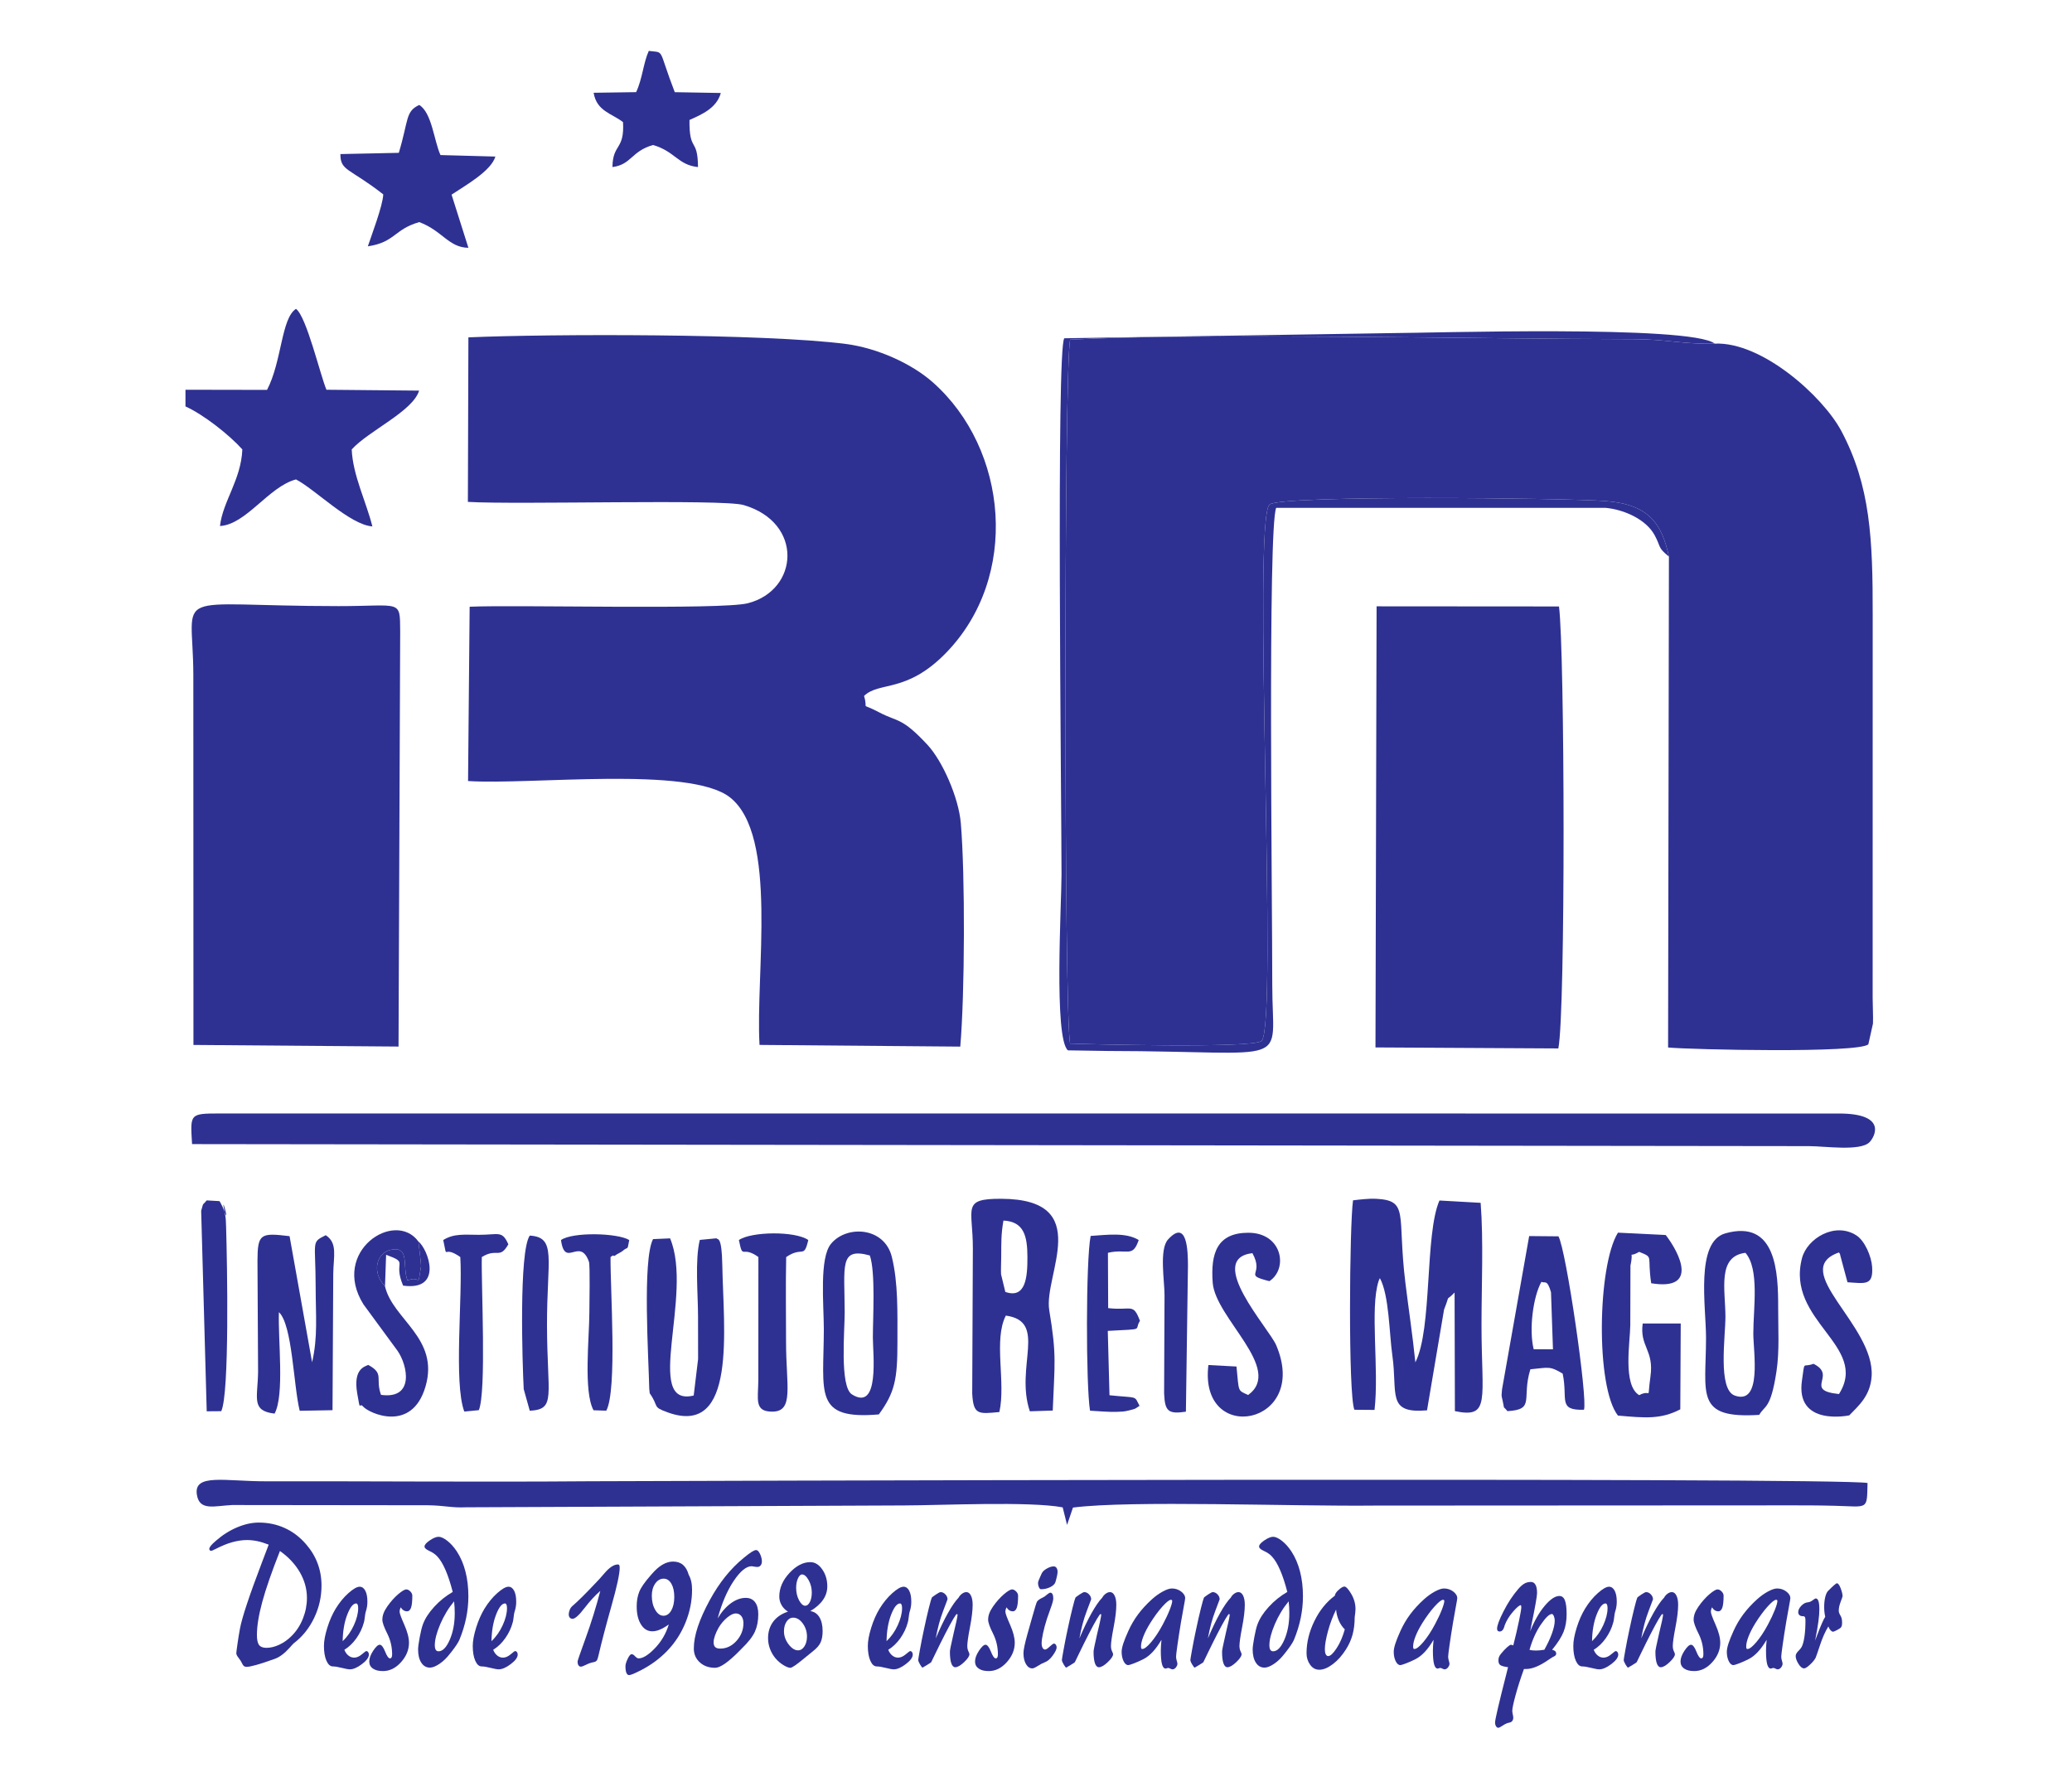
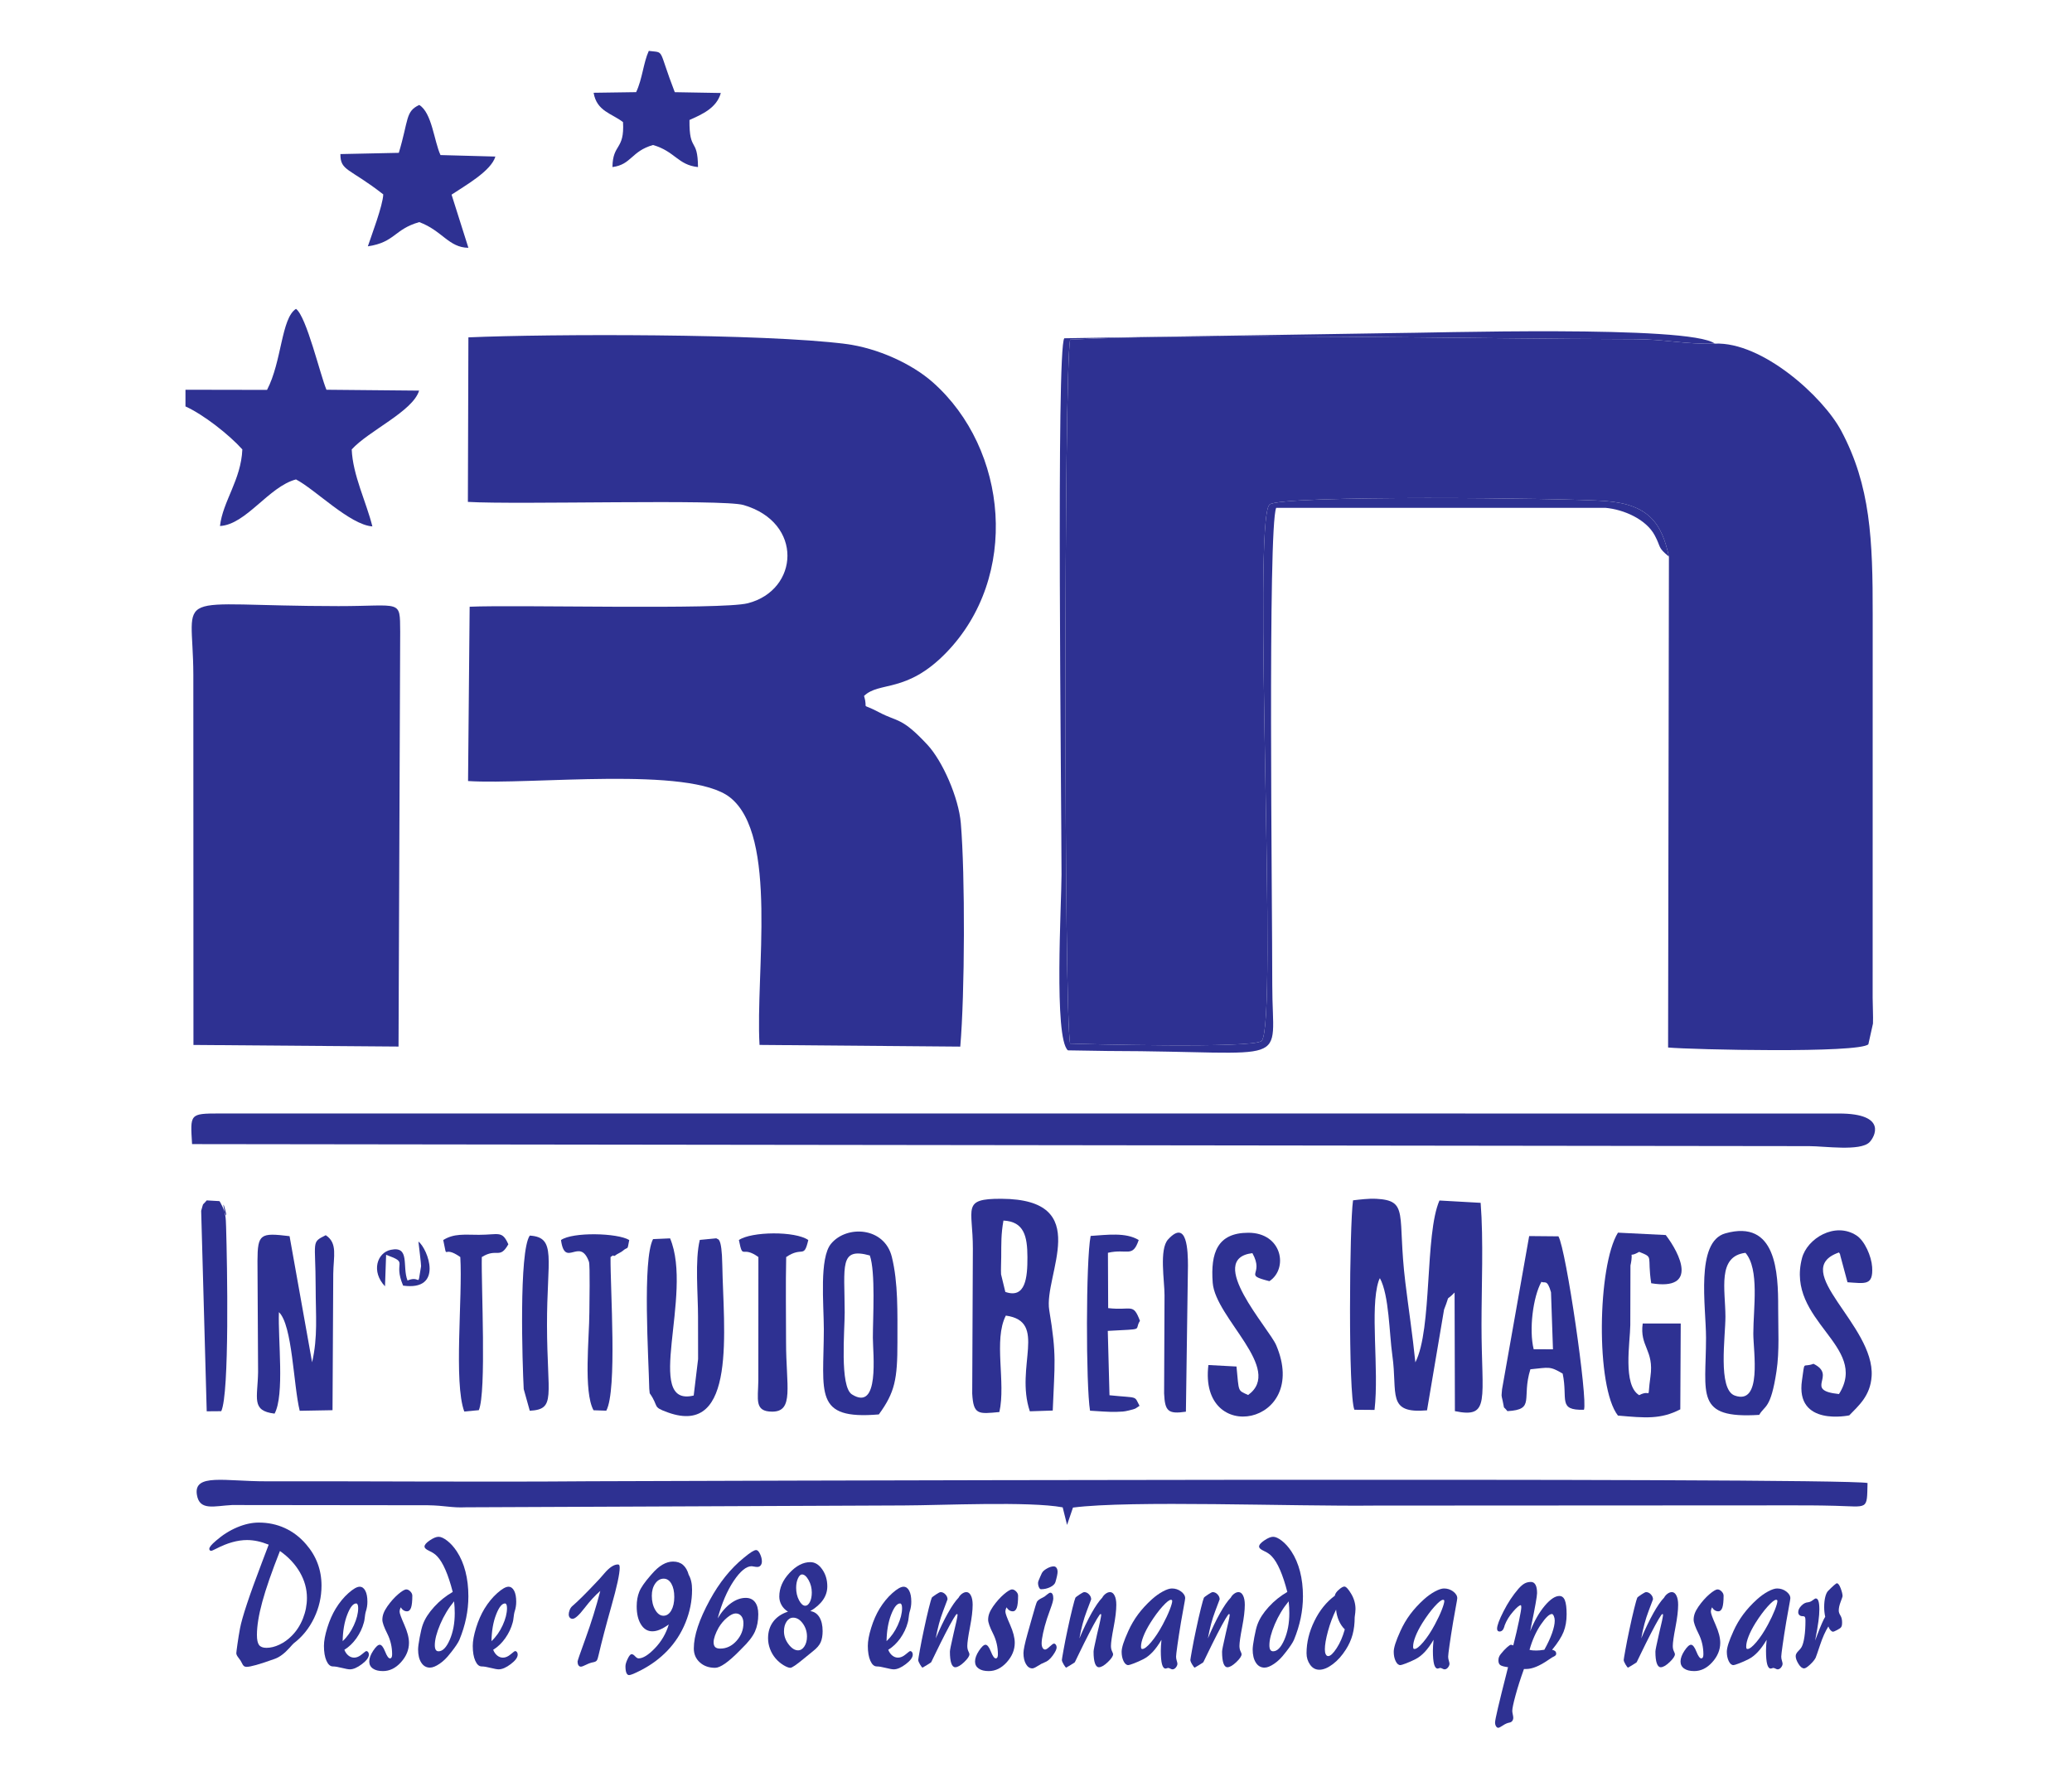
<svg xmlns="http://www.w3.org/2000/svg" version="1.1" id="Layer_1" x="0px" y="0px" width="595.275px" height="509.143px" viewBox="0 0 595.275 509.143" enable-background="new 0 0 595.275 509.143" xml:space="preserve">
  <path fill-rule="evenodd" clip-rule="evenodd" fill="#2E3192" d="M479.473,159.916l-0.239,141.023  c6.858,0.623,54.814,1.696,57.535-0.923l1.326-5.952c0.084-2.124-0.088-5.157-0.093-7.412l0.014-109.915  c0.032-21.833-0.632-37.196-9.04-52.968c-5.219-9.788-22.67-25.638-36.335-25.052c-8.604,0.245-14.199-1.261-22.915-1.274  c-45.606-0.057-124.346-1.852-162.276,0.133c-1.824,7.992-1.78,194.915-0.006,202.236c2.307,0.106,52.806,1.481,55.012-0.771  c4.802-4.896-2.772-149.322,2.275-154.086c2.952-2.783,85.285-1.884,96.53-1.013C473.788,144.908,477.439,150.465,479.473,159.916" />
  <path fill-rule="evenodd" clip-rule="evenodd" fill="#2E3192" d="M134.42,144.189c14.167,0.847,73.104-0.869,79.189,0.899  c17.295,5.026,15.939,24.458,1.247,28.218c-7.621,1.95-66.8,0.395-79.929,1.002l-0.458,50.077  c18.112,1.168,63.661-4.392,75.232,4.683c13.94,10.937,7.316,50.488,8.509,71.127l57.67,0.487  c1.312-15.155,1.422-49.29,0.158-64.189c-0.621-7.335-5.242-17.861-9.623-22.561c-7.417-7.953-8.43-6.434-13.801-9.266  c-5.862-3.09-3.02-0.234-4.381-4.727c4.394-4.259,12.168-0.687,23.535-12.353c21.29-21.842,17.886-58.578-3.779-77.754  c-6.068-5.372-15.925-9.848-25.008-11.019c-23.525-3.036-85.315-2.899-108.412-1.892L134.42,144.189z" />
  <path fill-rule="evenodd" clip-rule="evenodd" fill="#2E3192" d="M55.545,193.836l0.033,106.365l58.918,0.465l0.476-119.194  c-0.079-9.412,0.441-7.33-17.722-7.341C47.785,174.102,55.477,168.678,55.545,193.836" />
-   <path fill-rule="evenodd" clip-rule="evenodd" fill="#2E3192" d="M395.168,300.917l52.534,0.291  c2.099-10.374,1.854-114.372,0.188-126.978l-52.402-0.038L395.168,300.917z" />
  <path fill-rule="evenodd" clip-rule="evenodd" fill="#2E3192" d="M55.18,328.691l464.597,0.583c4.441,0,14.614,1.535,17.299-1.108  c1.427-1.404,5.407-8.258-8.748-8.263l-465.274-0.012C54.409,319.9,54.666,320.009,55.18,328.691" />
  <path fill-rule="evenodd" clip-rule="evenodd" fill="#2E3192" d="M527.173,432.598c9.696,0.251,9.162,1.348,9.361-6.546  c-8.694-1.707-361.844-0.544-367.237-0.5c-30.882,0.252-61.914-0.044-92.808,0.013c-11.806,0.027-20.928-2.37-19.92,3.872  c0.757,4.713,4.993,3.199,10.104,2.943l56.266,0.065c4.958,0.071,6.755,0.781,10.945,0.586l125.78-0.531  c10.815-0.03,36.052-1.238,45.642,0.547l1.258,5.046l1.698-4.982c16.646-2.139,62.793-0.297,86.905-0.572l117.283-0.062  C517.432,432.456,522.193,432.47,527.173,432.598" />
  <path fill-rule="evenodd" clip-rule="evenodd" fill="#2E3192" d="M53.285,111.969v4.792c5.16,2.333,12.538,8.108,16.339,12.353  c-0.357,8.748-5.628,14.917-6.423,22.005c7.537-0.415,13.987-11.311,21.834-13.385c5.486,2.832,15.498,13.058,21.95,13.5  c-1.715-6.905-5.646-14.741-5.936-22.12c4.871-5.367,17.581-10.951,19.356-16.892l-26.618-0.251  c-1.77-4.171-5.731-21.071-8.753-23.238c-4.251,2.714-4.038,15.119-8.313,23.28L53.285,111.969z" />
  <path fill-rule="evenodd" clip-rule="evenodd" fill="#2E3192" d="M389.11,405.011l5.788,0.047  c1.356-11.883-1.389-29.169,1.163-36.995c0.065-0.206,0.212-0.593,0.376-0.86c2.673,4.923,2.677,15.874,3.58,22.21  c1.565,10.973-1.767,16.78,9.96,15.765l4.894-28.949c2.02-5.143,0.076-1.851,3.024-4.896l0.09,34.074  c10.328,2.134,7.656-3.156,7.646-24.729c-0.005-11.091,0.599-24.287-0.248-35.116l-11.835-0.667  c-4.254,9.756-2.002,36.842-6.922,46.498c-0.814-8.022-1.991-15.694-2.88-22.986c-2.391-19.599,1.197-23.517-8.469-24.012  c-1.939-0.099-4.618,0.214-6.557,0.448C387.699,351.979,387.3,400.709,389.11,405.011" />
  <path fill-rule="evenodd" clip-rule="evenodd" fill="#2E3192" d="M479.473,159.916c-2.033-9.451-5.685-15.008-18.212-15.975  c-11.245-0.871-93.578-1.77-96.53,1.013c-5.048,4.765,2.526,149.191-2.275,154.086c-2.206,2.252-52.705,0.877-55.012,0.771  c-1.774-7.322-1.818-194.245,0.006-202.236c37.931-1.985,116.67-0.19,162.276-0.133c8.716,0.013,14.312,1.519,22.915,1.274  c-6.94-5.424-82.77-3.022-92.539-3.022l-94.332,1.486c-2.353,2.802-0.806,132.135-0.801,154.048c0,8.389-2.244,46.954,1.83,50.526  l11.468,0.18c53.963,0.09,47.235,5.141,47.249-18.953c0.013-23.479-1.312-131.226,1.123-137.086h94.608  c5.299,0.479,11.667,3.294,14.139,7.888C477.328,157.397,476.108,157.133,479.473,159.916" />
  <path fill-rule="evenodd" clip-rule="evenodd" fill="#2E3192" d="M279.497,358.696l-0.185,41.656  c0.335,6.161,1.756,5.895,7.803,5.312c1.914-8.51-1.75-20.713,1.857-27.705c12.089,1.664,2.57,14.604,6.894,27.495l6.581-0.216  c0.529-13.475,1.182-15.765-1.004-28.829c-1.688-10.082,13.112-31.889-13.759-32.011  C276.135,344.348,279.521,347.057,279.497,358.696 M287.601,366.105c-0.079-1.251,0.038-3.602,0.046-4.964  c0.033-4.026-0.07-6.459,0.638-10.485c5.957,0.292,6.866,4.547,6.891,10.478c0.027,5.96-0.555,12.042-6.35,10.024L287.601,366.105z" />
  <path fill-rule="evenodd" clip-rule="evenodd" fill="#2E3192" d="M78.882,406.119c2.908-5.331,0.953-21.265,1.247-29.15  c3.901,3.667,4.163,21.064,5.979,28.337l9.423-0.17l0.21-39.145c0.055-5.072,1.334-8.844-2.156-11.128  c-4.278,2.138-2.917,1.453-2.9,14.822c0.011,8.457,0.664,14.308-1.019,21.685l-6.475-36.232c-8.37-1.016-9.187-0.732-9.219,7.09  l0.174,31.911C74.041,401.67,72.067,405.315,78.882,406.119" />
  <path fill-rule="evenodd" clip-rule="evenodd" fill="#2E3192" d="M464.825,406.681c7.824,0.686,12.304,1.129,17.915-1.79  l0.126-24.659l-10.922-0.006c-0.936,6.598,3.298,7.615,2.229,15.195c-1.066,7.592,0.554,3.4-3.244,5.396  c-4.778-2.891-2.604-15.182-2.551-20.14l0.045-17.1c1.111-5.11-1.105-1.851,2.506-3.932c4.329,1.762,2.219,0.871,3.458,9.021  c13.586,2.22,8.277-8.503,4.177-13.854l-13.731-0.681C458.955,363.584,458.377,398.455,464.825,406.681" />
  <path fill-rule="evenodd" clip-rule="evenodd" fill="#2E3192" d="M114.577,43.907l-16.78,0.357  c-0.036,4.901,2.616,3.983,12.312,11.58c-0.114,3.24-3.444,11.934-4.43,14.926c7.836-1.163,7.55-4.912,14.771-6.958  c6.595,2.434,8.454,7.324,14.118,7.378l-4.836-15.27c3.616-2.437,11.368-6.73,12.587-10.943l-15.768-0.428  c-1.87-4.07-2.439-12.127-6.102-14.395C116.439,31.996,117.428,34.43,114.577,43.907" />
  <path fill-rule="evenodd" clip-rule="evenodd" fill="#2E3192" d="M186.529,398.988l0.128,1.282c2.815,4.016,0.566,3.837,5.217,5.511  c19.963,7.188,15.947-24.197,15.64-42.279c-0.147-8.637-1.345-7.234-1.693-7.749l-4.771,0.461  c-1.442,5.791-0.506,15.645-0.509,22.021c-0.002,4.07-0.008,8.141,0.017,12.211l-1.261,10.475c-14.613,3.543,0-29.021-6.785-45.151  l-4.896,0.216C184.52,361.907,186.349,390.198,186.529,398.988" />
  <path fill-rule="evenodd" clip-rule="evenodd" fill="#2E3192" d="M236.685,381.897c-0.046,18.431-3.027,26.043,15.8,24.453  c4.609-6.319,5.356-10.102,5.342-20.777c-0.011-8.558,0.248-16.949-1.606-24.478c-2.124-8.614-12.979-9.22-17.48-3.758  C235.353,361.452,236.663,374.544,236.685,381.897 M249.896,360.685c1.674,4.789,0.869,17.88,0.874,23.655  c0.011,4.609,2.007,21.301-6.012,16.261c-3.561-2.239-2.072-18.406-2.083-23.588C242.64,363.613,241.063,358.25,249.896,360.685z" />
  <path fill-rule="evenodd" clip-rule="evenodd" fill="#2E3192" d="M505.418,406.478c1.588-2.79,3.298-1.535,4.962-12.543  c0.882-5.829,0.462-12.182,0.479-18.169c0.026-10.246-0.551-25.551-15.188-21.432c-8.669,2.44-5.535,21.099-5.538,30.006  C490.125,400.575,486.844,407.652,505.418,406.478 M501.46,359.925c4.067,4.716,2.259,15.89,2.259,23.195  c-0.002,5.194,2.604,20.657-5.339,17.809c-4.931-1.769-2.654-16.96-2.673-22.696C495.685,370.464,493.306,360.921,501.46,359.925z" />
  <path fill-rule="evenodd" clip-rule="evenodd" fill="#2E3192" d="M433.075,405.406c8.111-0.453,3.978-3.644,6.597-12.021  c5.388-0.525,5.549-0.978,9.276,1.242c1.561,7.346-1.522,10.585,6.109,10.387c1.165-2.804-5.11-46.036-7.329-49.827l-8.405-0.076  l-7.795,44.039c-0.139,2.152-0.275,1.309,0.18,3.294C432.392,405.433,431.568,403.519,433.075,405.406 M440.619,387.631  c-1.391-5.595-0.189-15.073,2.226-19.383c0.906,0.562,1.649-0.937,2.752,3.011l0.563,16.378L440.619,387.631z" />
  <path fill-rule="evenodd" clip-rule="evenodd" fill="#2E3192" d="M528.328,400.496c-10.396-1.067-0.356-5.271-7.327-8.69  c-3.24,1.241-2.407-1.259-3.298,4.732c-1.99,13.409,13.561,10.09,13.587,10.08c2.605-2.731,6.059-5.545,6.421-11.252  c0.931-14.647-23.963-30.461-9.383-35.548c0.186,0.274,0.34,0.42,0.392,0.913l2.056,7.647c5.04,0.324,7.431,1.054,7.082-4.387  c-0.196-3.062-2.124-7.506-4.484-9.047c-6.17-4.028-14.178,0.833-15.663,6.501C512.963,379.556,537.123,386.621,528.328,400.496" />
  <path fill-rule="evenodd" clip-rule="evenodd" fill="#2E3192" d="M358.58,400.774c-3.076-1.443-2.596-0.691-3.344-8.185  l-8.069-0.431c-2.835,23.296,29.329,17.374,19.47-5.712c-2.063-4.836-20.418-24.788-6.834-26.431  c3.605,6.489-2.96,6.059,4.887,8.052c5.476-3.586,3.715-13.94-6.091-13.908c-8.864,0.027-10.833,5.77-10.196,14.349  C349.165,378.709,368.861,393.319,358.58,400.774" />
-   <path fill-rule="evenodd" clip-rule="evenodd" fill="#2E3192" d="M110.61,369.542c-4.043-4.243-2.279-9.65,1.65-10.478  c5.631-1.186,3.227,4.765,4.819,8.814c3.975-1.679,2.755,2.641,3.896-4.115c0.057-0.332-0.697-6.45-0.765-7.084  c-6.788-9.288-25.275,2.847-15.795,18.046l9.789,13.339c2.864,4.065,5.018,14.027-4.743,12.666c-1.713-4.813,1.04-6.025-3.665-8.604  c-0.975,0.482-4.375,1.089-3.178,8.121c1.013,5.958,0.452,2.386,1.74,3.875c1.585,1.83,13.955,7.691,17.889-5.786  C126.312,384.413,112.811,379.093,110.61,369.542" />
  <path fill-rule="evenodd" clip-rule="evenodd" fill="#2E3192" d="M182.758,26.474l-12.214,0.177c0.89,5.323,5.209,5.914,8.446,8.43  c0.471,8.12-2.954,6.11-3.038,12.914c5.472-0.691,5.388-4.555,11.664-6.335c6.325,1.827,7.128,5.74,12.917,6.339  c-0.082-8.67-2.542-4.082-2.45-13.527c3.567-1.596,7.809-3.417,9.004-7.757l-13.227-0.231c-4.983-12.895-2.72-11.239-7.466-11.863  C184.816,18.093,184.568,22.651,182.758,26.474" />
  <path fill-rule="evenodd" clip-rule="evenodd" fill="#2E3192" d="M212.283,356.251c1.214,5.985,0.76,1.367,5.601,4.889l-0.021,35.51  c-0.068,5.407-1.187,8.876,3.956,8.902c6.388,0.031,4.008-7.335,4.011-19.989c0-8.114-0.139-16.323,0.038-24.423  c4.732-3.222,5.054,0.661,6.35-4.889C228.492,353.627,215.861,353.782,212.283,356.251" />
  <path fill-rule="evenodd" clip-rule="evenodd" fill="#2E3192" d="M313.159,405.28c2.222,0.12,5.497,0.417,7.646,0.329  c1.541-0.06,2.007-0.024,3.512-0.397c2.285-0.566,1.663-0.446,3.064-1.334c-1.609-3.038-0.2-2.162-8.629-3.036l-0.491-18.49  c11.014-0.617,7.429-0.032,9.241-2.895c-2.003-5.243-2.33-2.866-9.129-3.645l-0.068-15.898c5.599-1.288,7.055,1.567,8.844-3.663  c-3.703-2.278-9.148-1.479-13.812-1.181C311.947,362.084,311.966,397.976,313.159,405.28" />
  <path fill-rule="evenodd" clip-rule="evenodd" fill="#2E3192" d="M59.389,405.455l4.172-0.033c2.401-4.98,1.718-42.331,1.396-52.911  c-0.035-1.083-0.057-2.505-0.275-3.543c-1.78-8.535,2.012,5.324-0.651-2.058c-0.111-0.302-0.367-0.697-0.468-0.934  c-0.098-0.238-0.302-0.63-0.509-0.904l-3.662-0.21c-1.511,1.833-0.754,0.172-1.596,2.994L59.389,405.455z" />
  <path fill-rule="evenodd" clip-rule="evenodd" fill="#2E3192" d="M161.172,356.251c1.143,8.311,5.404-1.089,8.032,6.241  c0.354,0.985,0.122,12.494,0.12,14.521c-0.011,7.199-1.74,22.784,1.195,28.14l3.665,0.125c3.178-5.913,1.119-35.147,1.223-44.138  c0.267-0.181,0.76-0.622,0.896-0.374c0.134,0.251,0.703-0.277,0.883-0.387c0.226-0.141,1.364-0.708,1.625-0.939  c1.822-1.608,1.31,0.212,1.969-3.188C177.418,354.193,164.513,353.892,161.172,356.251" />
  <path fill-rule="evenodd" clip-rule="evenodd" fill="#2E3192" d="M127.339,356.251c1.394,6.435-0.431,1.117,4.904,4.889  c0.708,11.494-1.947,36.052,1.143,44.38l4.18-0.39c2.219-5.314,0.665-35.67,0.855-43.99c4.395-2.745,5.097,0.783,7.624-3.665  c-1.794-4.03-2.737-2.723-8.443-2.723C133.402,354.752,130.467,354.305,127.339,356.251" />
  <path fill-rule="evenodd" clip-rule="evenodd" fill="#2E3192" d="M152.201,405.297c7.659-0.422,4.99-4.092,4.95-24.619  c-0.039-19.024,2.851-25.221-4.95-25.705c-3.156,4.558-2.122,36.873-1.738,44.103L152.201,405.297z" />
  <path fill-rule="evenodd" clip-rule="evenodd" fill="#2E3192" d="M334.562,372.131l-0.119,28.202  c0.236,5.031,1.078,6.004,6.262,5.233l0.589-41.985c-0.018-4.013-0.178-13.551-5.714-7.499  C332.988,358.917,334.573,367.971,334.562,372.131" />
  <path fill-rule="evenodd" clip-rule="evenodd" fill="#2E3192" d="M110.61,369.542l0.319-9.051c6.812,2.47,1.846,1.685,4.884,8.856  c11.692,1.612,7.14-10.542,4.397-12.668c0.068,0.634,0.822,6.752,0.765,7.084c-1.141,6.756,0.079,2.437-3.896,4.115  c-1.593-4.05,0.812-10-4.819-8.814C108.331,359.892,106.567,365.299,110.61,369.542" />
  <path fill="#2E3192" d="M77.194,443.767c-1.127-0.451-2.197-0.781-3.221-1.002c-1.032-0.213-2.031-0.324-3.003-0.324  c-2.709,0-5.674,0.828-8.882,2.494c-0.773,0.395-1.25,0.6-1.411,0.6c-0.158,0-0.294-0.047-0.395-0.149  c-0.098-0.103-0.15-0.229-0.15-0.396c0-0.248,0.142-0.553,0.43-0.91c0.286-0.359,0.787-0.847,1.503-1.462  c1.865-1.628,3.882-2.907,6.061-3.828c2.17-0.912,4.242-1.369,6.224-1.369c2.677,0,5.166,0.522,7.471,1.574  c2.306,1.056,4.335,2.591,6.085,4.625c1.484,1.702,2.606,3.551,3.347,5.538c0.743,1.988,1.116,4.111,1.116,6.375  c0,3.248-0.706,6.346-2.122,9.301c-1.416,2.943-3.354,5.362-5.832,7.248c-0.289,0.267-0.687,0.699-1.199,1.288  c-1.467,1.636-2.87,2.694-4.22,3.182c-2.255,0.81-4.035,1.399-5.348,1.768s-2.254,0.553-2.832,0.553c-0.3,0-0.55-0.084-0.76-0.259  c-0.204-0.166-0.417-0.486-0.629-0.959c-0.158-0.375-0.46-0.835-0.89-1.368c-0.428-0.543-0.646-0.983-0.646-1.324  c0-0.192,0.109-1.078,0.327-2.63c0.218-1.558,0.466-3.062,0.741-4.544c0.604-3.175,2.685-9.44,6.246-18.788  C76.066,446.737,76.733,444.989,77.194,443.767 M80.425,445.588c-2.341,5.933-4.032,10.79-5.064,14.581  c-1.032,3.789-1.549,6.973-1.549,9.548c0,1.362,0.204,2.32,0.607,2.87c0.411,0.542,1.116,0.82,2.115,0.82  c1.201,0,2.451-0.303,3.752-0.922c1.293-0.606,2.478-1.464,3.554-2.556c1.369-1.38,2.434-3.036,3.196-4.958  c0.759-1.922,1.143-3.895,1.143-5.906c0-2.567-0.678-5.022-2.034-7.37C84.788,449.352,82.878,447.309,80.425,445.588z" />
  <path fill="#2E3192" d="M98.932,473.968c0.289,0.719,0.678,1.268,1.179,1.663c0.493,0.397,1.038,0.591,1.64,0.591  c0.716,0,1.448-0.312,2.192-0.939c0.74-0.625,1.163-0.939,1.266-0.939c0.223,0,0.409,0.094,0.55,0.286  c0.147,0.185,0.218,0.422,0.218,0.711c0,0.827-0.667,1.737-1.99,2.739c-1.326,1.005-2.481,1.508-3.472,1.508  c-0.422,0-1.189-0.137-2.298-0.414c-1.103-0.285-1.966-0.422-2.581-0.422c-0.749,0-1.364-0.542-1.846-1.628  c-0.479-1.086-0.722-2.513-0.722-4.267c0-1.399,0.319-3.14,0.966-5.217c0.64-2.072,1.449-3.902,2.407-5.484  c1.089-1.774,2.319-3.274,3.681-4.48c1.373-1.212,2.434-1.821,3.205-1.821c0.683,0,1.228,0.389,1.623,1.151  c0.406,0.762,0.604,1.811,0.604,3.164c0,0.947-0.147,1.884-0.449,2.804c-0.024,0.084-0.046,0.147-0.058,0.186  c-0.089,0.32-0.166,0.816-0.245,1.5c-0.074,0.673-0.158,1.157-0.261,1.462c-0.423,1.602-1.142,3.109-2.146,4.537  C101.385,472.072,100.231,473.175,98.932,473.968 M98.445,471.484c1.321-1.233,2.391-2.761,3.216-4.563  c0.825-1.802,1.241-3.442,1.241-4.922c0-0.423-0.051-0.764-0.147-0.992c-0.103-0.231-0.242-0.352-0.417-0.352  c-0.891,0-1.748,1.076-2.573,3.219C98.932,466.02,98.497,468.56,98.445,471.484z" />
  <path fill="#2E3192" d="M115.166,461.762c-0.128,0.21-0.218,0.43-0.275,0.642c-0.06,0.221-0.084,0.433-0.084,0.653  c0,0.453,0.449,1.684,1.345,3.708c0.896,2.024,1.345,3.753,1.345,5.196c0,2.018-0.762,3.875-2.292,5.576  c-1.525,1.701-3.259,2.549-5.192,2.549c-1.231,0-2.189-0.24-2.884-0.728c-0.697-0.487-1.042-1.168-1.042-2.022  c0-0.921,0.378-1.953,1.133-3.102c0.762-1.142,1.383-1.713,1.871-1.713c0.512,0,1.032,0.653,1.549,1.96  c0.52,1.308,0.985,1.958,1.396,1.958c0.204,0,0.351-0.099,0.46-0.291c0.108-0.205,0.16-0.487,0.16-0.866  c0-2.123-0.466-4.111-1.402-5.971c-0.937-1.857-1.405-3.183-1.405-3.973c0-0.617,0.112-1.222,0.329-1.822  c0.224-0.606,0.583-1.259,1.082-1.986c0.956-1.361,1.979-2.522,3.079-3.478c1.108-0.947,1.903-1.427,2.391-1.427  c0.39,0,0.773,0.193,1.16,0.58c0.375,0.387,0.566,0.801,0.566,1.232c0,1.564-0.12,2.705-0.357,3.413  c-0.237,0.707-0.634,1.067-1.184,1.067c-0.352,0-0.684-0.102-1-0.303C115.601,462.412,115.351,462.129,115.166,461.762" />
  <path fill="#2E3192" d="M130.067,457.345c-0.642-2.482-1.332-4.59-2.08-6.311c-0.751-1.729-1.546-3.028-2.363-3.892  c-0.577-0.626-1.332-1.148-2.268-1.563c-0.929-0.413-1.394-0.838-1.394-1.268c0-0.51,0.512-1.099,1.527-1.786  c1.019-0.682,1.852-1.021,2.505-1.021c0.697,0,1.536,0.386,2.524,1.159c0.98,0.77,1.881,1.772,2.707,3.018  c1.103,1.674,1.928,3.596,2.491,5.777c0.563,2.169,0.847,4.56,0.847,7.163c0,2.088-0.217,4.169-0.648,6.245  c-0.428,2.08-1.075,4.149-1.919,6.212c-0.341,0.792-1.089,1.94-2.255,3.431c-0.174,0.212-0.315,0.389-0.411,0.505  c-0.939,1.243-1.952,2.236-3.042,2.971c-1.086,0.739-2.009,1.105-2.76,1.105c-1.049,0-1.882-0.467-2.489-1.418  c-0.616-0.937-0.923-2.214-0.923-3.806c0-0.656,0.152-1.822,0.468-3.507c0.313-1.691,0.621-2.925,0.92-3.717  c0.615-1.653,1.691-3.33,3.24-5.013C126.288,459.937,128.06,458.513,130.067,457.345 M130.456,460.048  c-1.614,1.942-2.938,4.139-3.983,6.579c-1.037,2.447-1.555,4.452-1.555,6.018c0,0.596,0.09,1.037,0.265,1.323  c0.171,0.283,0.441,0.433,0.806,0.433c1.19,0,2.26-1.104,3.219-3.303c0.956-2.208,1.435-4.748,1.435-7.626  c0-0.553-0.011-1.114-0.044-1.667C130.565,461.244,130.522,460.655,130.456,460.048z" />
  <path fill="#2E3192" d="M141.688,473.968c0.289,0.719,0.681,1.268,1.179,1.663c0.493,0.397,1.037,0.591,1.639,0.591  c0.716,0,1.448-0.312,2.189-0.939c0.744-0.625,1.166-0.939,1.269-0.939c0.223,0,0.411,0.094,0.553,0.286  c0.144,0.185,0.215,0.422,0.215,0.711c0,0.827-0.665,1.737-1.991,2.739c-1.326,1.005-2.48,1.508-3.472,1.508  c-0.422,0-1.189-0.137-2.298-0.414c-1.1-0.285-1.969-0.422-2.581-0.422c-0.749,0-1.364-0.542-1.844-1.628  c-0.481-1.086-0.724-2.513-0.724-4.267c0-1.399,0.321-3.14,0.963-5.217c0.643-2.072,1.452-3.902,2.41-5.484  c1.089-1.774,2.32-3.274,3.682-4.48c1.372-1.212,2.434-1.821,3.201-1.821c0.687,0,1.231,0.389,1.628,1.151  c0.403,0.762,0.602,1.811,0.602,3.164c0,0.947-0.146,1.884-0.449,2.804c-0.024,0.084-0.043,0.147-0.057,0.186  c-0.09,0.32-0.166,0.816-0.245,1.5c-0.074,0.673-0.158,1.157-0.259,1.462c-0.422,1.602-1.141,3.109-2.148,4.537  C144.141,472.072,142.986,473.175,141.688,473.968 M141.201,471.484c1.32-1.233,2.391-2.761,3.215-4.563  c0.828-1.802,1.241-3.442,1.241-4.922c0-0.423-0.051-0.764-0.146-0.992c-0.101-0.231-0.243-0.352-0.417-0.352  c-0.891,0-1.748,1.076-2.573,3.219C141.688,466.02,141.255,468.56,141.201,471.484z" />
  <path fill="#2E3192" d="M172.463,457.059c-1.454,1.242-2.965,2.89-4.547,4.94c-1.573,2.052-2.715,3.073-3.412,3.073  c-0.34,0-0.61-0.12-0.809-0.351c-0.199-0.24-0.299-0.543-0.299-0.919c0-0.378,0.089-0.792,0.261-1.252  c0.171-0.46,0.411-0.819,0.691-1.067c1.653-1.427,3.908-3.65,6.761-6.688c0.528-0.561,0.923-0.985,1.198-1.271  c0.326-0.339,0.757-0.837,1.293-1.481c1.467-1.727,2.772-2.593,3.926-2.593c0.188,0,0.321,0.074,0.393,0.213  c0.076,0.147,0.114,0.395,0.114,0.763c0,1.721-0.792,5.391-2.377,10.991c-1.582,5.614-2.804,10.269-3.662,13.977  c-0.18,0.827-0.351,1.37-0.531,1.628c-0.174,0.256-0.512,0.43-1.013,0.522c-0.635,0.108-1.324,0.352-2.062,0.719  c-0.735,0.367-1.241,0.553-1.503,0.553c-0.294,0-0.534-0.139-0.699-0.405c-0.172-0.267-0.256-0.627-0.256-1.075  c0-0.224,0.79-2.495,2.363-6.837C169.868,466.159,171.259,461.677,172.463,457.059" />
  <path fill="#2E3192" d="M192.14,466.688c-0.923,0.663-1.775,1.161-2.542,1.482c-0.768,0.324-1.492,0.49-2.184,0.49  c-1.356,0-2.45-0.656-3.265-1.973c-0.819-1.314-1.231-3.043-1.231-5.205c0-1.562,0.246-2.951,0.73-4.166  c0.488-1.214,1.563-2.77,3.229-4.675c0.101-0.111,0.242-0.275,0.43-0.487c2.029-2.355,4.046-3.531,6.056-3.531  c1.165,0,2.121,0.321,2.861,0.955c0.744,0.646,1.293,1.594,1.639,2.851c0.327,0.573,0.569,1.218,0.724,1.915  c0.161,0.699,0.237,1.5,0.237,2.401c0,3.175-0.626,6.311-1.875,9.394c-1.248,3.082-3.009,5.797-5.271,8.149  c-1.035,1.075-2.195,2.088-3.469,3.035c-1.274,0.939-2.652,1.784-4.125,2.549c-0.863,0.44-1.588,0.782-2.156,1.021  c-0.578,0.231-0.975,0.348-1.188,0.348c-0.338,0-0.594-0.212-0.779-0.643c-0.18-0.433-0.27-1.066-0.27-1.895  c0-0.534,0.212-1.253,0.64-2.143c0.425-0.894,0.8-1.334,1.141-1.334c0.289,0,0.621,0.201,0.991,0.607  c0.378,0.402,0.713,0.604,0.994,0.604c1.269,0,2.829-0.975,4.699-2.921C190.027,471.577,191.354,469.293,192.14,466.688   M190.604,464.187c0.92,0,1.672-0.506,2.247-1.507c0.575-1.012,0.866-2.299,0.866-3.88c0-1.566-0.275-2.835-0.833-3.811  c-0.558-0.966-1.293-1.453-2.208-1.453c-0.961,0-1.775,0.469-2.429,1.396c-0.659,0.94-0.986,2.107-0.986,3.516  c0,1.585,0.327,2.936,0.986,4.058C188.9,463.626,189.687,464.187,190.604,464.187z" />
  <path fill="#2E3192" d="M206.182,464.952c1.108-1.868,2.377-3.313,3.798-4.351c1.421-1.032,2.842-1.547,4.264-1.547  c1.154,0,2.044,0.406,2.671,1.226c0.621,0.816,0.937,1.978,0.937,3.466c0,1.906-0.321,3.569-0.956,4.985  c-0.64,1.427-1.895,3.047-3.771,4.857l-0.662,0.673c-3.199,3.256-5.538,4.885-7.017,4.885c-1.786,0-3.253-0.522-4.397-1.563  c-1.148-1.039-1.718-2.374-1.718-3.994c0-1.849,0.384-3.927,1.146-6.227c0.762-2.301,1.914-4.868,3.463-7.709  c1.35-2.474,2.832-4.722,4.438-6.725c1.609-2.006,3.363-3.79,5.277-5.353c0.929-0.773,1.686-1.343,2.265-1.713  c0.591-0.367,1.026-0.55,1.312-0.55c0.392,0,0.765,0.375,1.122,1.121c0.352,0.744,0.534,1.463,0.534,2.143  c0,0.469-0.122,0.848-0.359,1.149c-0.237,0.297-0.553,0.443-0.956,0.443c-0.299,0-0.626-0.038-0.986-0.111  c-0.354-0.073-0.563-0.101-0.628-0.101c-1.55,0-3.265,1.405-5.16,4.221C208.905,457.005,207.369,460.593,206.182,464.952   M206.914,473.627c1.797,0,3.36-0.746,4.686-2.227c1.326-1.481,1.985-3.172,1.985-5.078c0-0.854-0.205-1.536-0.607-2.042  c-0.408-0.507-0.947-0.755-1.62-0.755c-0.667,0-1.481,0.396-2.44,1.188c-0.964,0.79-1.786,1.767-2.48,2.933  c-0.433,0.773-0.778,1.53-1.037,2.265c-0.256,0.735-0.384,1.361-0.384,1.884c0,0.627,0.147,1.087,0.449,1.393  C205.765,473.48,206.247,473.627,206.914,473.627z" />
  <path fill="#2E3192" d="M226.379,463.011c-0.8-0.496-1.416-1.133-1.844-1.887c-0.43-0.754-0.648-1.562-0.648-2.445  c0-2.428,0.969-4.683,2.908-6.76c1.933-2.092,3.937-3.129,6.001-3.129c1.323,0,2.472,0.697,3.436,2.088  c0.97,1.389,1.449,3.018,1.449,4.866c0,1.397-0.411,2.694-1.222,3.871c-0.814,1.188-2.04,2.274-3.662,3.238  c1.113,0.146,1.979,0.729,2.605,1.739c0.618,1.011,0.934,2.354,0.934,4.011c0,1.269-0.186,2.337-0.553,3.19  c-0.368,0.856-1.1,1.705-2.181,2.549c-0.705,0.561-1.628,1.318-2.78,2.266c-2.05,1.691-3.297,2.538-3.752,2.538  c-0.487,0-1.16-0.268-2.023-0.79c-0.858-0.536-1.62-1.188-2.266-1.96c-0.681-0.809-1.201-1.71-1.571-2.715  c-0.364-0.993-0.549-2.004-0.549-3.036c0-1.85,0.493-3.439,1.478-4.754C223.131,464.565,224.542,463.61,226.379,463.011   M229.268,474.126c0.729,0,1.337-0.379,1.83-1.134c0.493-0.754,0.743-1.701,0.743-2.834c0-1.396-0.403-2.657-1.211-3.763  c-0.806-1.103-1.721-1.655-2.75-1.655c-0.765,0-1.399,0.379-1.897,1.122c-0.499,0.746-0.749,1.674-0.749,2.788  c0,1.333,0.436,2.576,1.312,3.735C227.422,473.543,228.332,474.126,229.268,474.126z M231.354,461.317  c0.509,0,0.948-0.359,1.321-1.075c0.365-0.717,0.55-1.628,0.55-2.724c0-1.287-0.308-2.484-0.915-3.568  c-0.615-1.087-1.241-1.628-1.897-1.628c-0.422,0-0.812,0.375-1.157,1.13c-0.352,0.757-0.525,1.665-0.525,2.725  c0,1.323,0.275,2.521,0.833,3.567C230.121,460.795,230.713,461.317,231.354,461.317z" />
  <path fill="#2E3192" d="M255.186,473.968c0.291,0.719,0.681,1.268,1.182,1.663c0.493,0.397,1.037,0.591,1.636,0.591  c0.719,0,1.449-0.312,2.192-0.939c0.743-0.625,1.166-0.939,1.266-0.939c0.226,0,0.411,0.094,0.553,0.286  c0.145,0.185,0.215,0.422,0.215,0.711c0,0.827-0.664,1.737-1.988,2.739c-1.326,1.005-2.48,1.508-3.471,1.508  c-0.425,0-1.193-0.137-2.3-0.414c-1.1-0.285-1.966-0.422-2.582-0.422c-0.749,0-1.361-0.542-1.843-1.628  c-0.479-1.086-0.725-2.513-0.725-4.267c0-1.399,0.321-3.14,0.967-5.217c0.643-2.072,1.449-3.902,2.41-5.484  c1.089-1.774,2.317-3.274,3.682-4.48c1.372-1.212,2.434-1.821,3.202-1.821c0.686,0,1.228,0.389,1.625,1.151  c0.403,0.762,0.602,1.811,0.602,3.164c0,0.947-0.147,1.884-0.446,2.804c-0.027,0.084-0.046,0.147-0.057,0.186  c-0.09,0.32-0.169,0.816-0.246,1.5c-0.076,0.673-0.157,1.157-0.261,1.462c-0.422,1.602-1.141,3.109-2.145,4.537  C257.642,472.072,256.487,473.175,255.186,473.968 M254.701,471.484c1.318-1.233,2.388-2.761,3.216-4.563  c0.825-1.802,1.241-3.442,1.241-4.922c0-0.423-0.052-0.764-0.146-0.992c-0.104-0.231-0.246-0.352-0.417-0.352  c-0.89,0-1.748,1.076-2.576,3.219C255.186,466.02,254.753,468.56,254.701,471.484z" />
  <path fill="#2E3192" d="M268.833,470.702c1.206-2.845,2.372-5.271,3.51-7.293c1.141-2.026,2.156-3.497,3.062-4.417  c0.234-0.451,0.562-0.831,0.983-1.132c0.417-0.306,0.833-0.46,1.25-0.46c0.539,0,0.971,0.331,1.298,0.982  c0.335,0.653,0.501,1.547,0.501,2.66c0,1.637-0.256,3.781-0.768,6.431c-0.515,2.657-0.768,4.452-0.768,5.383  c0,0.596,0.101,1.103,0.305,1.524s0.308,0.708,0.308,0.848c0,0.561-0.512,1.322-1.536,2.3c-1.023,0.964-1.87,1.454-2.535,1.454  c-0.501,0-0.879-0.378-1.141-1.133c-0.264-0.757-0.397-1.868-0.397-3.349c0-0.228,0.076-0.727,0.237-1.491  c0.155-0.764,0.436-2.031,0.833-3.788c0.338-1.372,0.616-2.54,0.82-3.523c0.204-0.977,0.307-1.576,0.307-1.794  c0-0.046-0.019-0.102-0.057-0.147c-0.041-0.046-0.079-0.065-0.13-0.065c-0.142,0-0.493,0.479-1.062,1.446  c-0.572,0.955-1.332,2.372-2.298,4.239c-0.961,1.876-1.871,3.697-2.729,5.483c-0.857,1.772-1.293,2.677-1.307,2.692  c-0.014,0.038-0.417,0.306-1.209,0.793c-0.8,0.495-1.217,0.745-1.25,0.745c-0.141,0-0.384-0.293-0.735-0.893  c-0.354-0.588-0.525-1.029-0.525-1.315c0-0.146,0.161-1.113,0.479-2.888c0.321-1.787,0.697-3.69,1.136-5.724  c0.498-2.371,0.972-4.44,1.408-6.192c0.441-1.755,0.729-2.776,0.863-3.062c0.104-0.163,0.501-0.465,1.193-0.926  c0.697-0.46,1.143-0.69,1.345-0.69c0.498,0,0.961,0.212,1.37,0.645c0.417,0.43,0.621,0.909,0.621,1.432  c0,0.058-0.427,1.198-1.285,3.424C270.069,465.138,269.372,467.729,268.833,470.702" />
  <path fill="#2E3192" d="M289.204,461.762c-0.128,0.21-0.218,0.43-0.275,0.642c-0.06,0.221-0.084,0.433-0.084,0.653  c0,0.453,0.446,1.684,1.346,3.708c0.896,2.024,1.342,3.753,1.342,5.196c0,2.018-0.76,3.875-2.29,5.576  c-1.525,1.701-3.26,2.549-5.192,2.549c-1.23,0-2.192-0.24-2.883-0.728c-0.697-0.487-1.044-1.168-1.044-2.022  c0-0.921,0.379-1.953,1.133-3.102c0.763-1.142,1.384-1.713,1.871-1.713c0.512,0,1.032,0.653,1.549,1.96  c0.518,1.308,0.986,1.958,1.397,1.958c0.201,0,0.352-0.099,0.46-0.291c0.108-0.205,0.158-0.487,0.158-0.866  c0-2.123-0.466-4.111-1.399-5.971c-0.937-1.857-1.405-3.183-1.405-3.973c0-0.617,0.109-1.222,0.329-1.822  c0.224-0.606,0.583-1.259,1.081-1.986c0.953-1.361,1.977-2.522,3.08-3.478c1.107-0.947,1.902-1.427,2.387-1.427  c0.393,0,0.776,0.193,1.161,0.58c0.378,0.387,0.568,0.801,0.568,1.232c0,1.564-0.12,2.705-0.356,3.413  c-0.24,0.707-0.635,1.067-1.185,1.067c-0.354,0-0.687-0.102-0.999-0.303C289.64,462.412,289.389,462.129,289.204,461.762" />
  <path fill="#2E3192" d="M296.604,479.312c-0.749,0-1.364-0.405-1.843-1.223c-0.482-0.82-0.725-1.888-0.725-3.191  c0-0.455,0.098-1.132,0.283-2.026c0.185-0.9,0.487-2.087,0.901-3.561c0.34-1.168,0.762-2.677,1.274-4.525  c0.795-2.843,1.269-4.39,1.429-4.636c0.229-0.361,0.687-0.709,1.378-1.049c0.344-0.186,0.613-0.321,0.806-0.434  c0.161-0.111,0.428-0.321,0.793-0.634c0.372-0.314,0.662-0.469,0.857-0.469c0.265,0,0.468,0.147,0.624,0.431  c0.146,0.288,0.223,0.69,0.223,1.217c0,0.531-0.28,1.562-0.847,3.071c-0.414,1.114-0.735,2.022-0.958,2.724  c-0.487,1.526-0.866,2.915-1.133,4.168c-0.275,1.241-0.412,2.225-0.412,2.951c0,0.533,0.096,0.966,0.283,1.29  c0.191,0.319,0.429,0.485,0.712,0.485c0.285,0,0.734-0.283,1.331-0.854c0.602-0.569,1.004-0.855,1.217-0.855  c0.209,0,0.39,0.108,0.544,0.32c0.147,0.213,0.224,0.479,0.224,0.783c0,0.514-0.37,1.29-1.113,2.316  c-0.744,1.031-1.53,1.692-2.358,1.979c-0.615,0.229-1.274,0.58-1.976,1.04C297.41,479.084,296.907,479.312,296.604,479.312   M299.071,456.572c-0.209,0-0.409-0.186-0.583-0.554c-0.171-0.368-0.264-0.79-0.264-1.279c0-0.268,0.207-0.854,0.62-1.748  c0.188-0.41,0.335-0.743,0.449-0.991c0.224-0.49,0.705-0.939,1.449-1.361c0.735-0.424,1.395-0.634,1.985-0.634  c0.34,0,0.607,0.146,0.806,0.433c0.199,0.282,0.302,0.67,0.302,1.157c0,0.286-0.06,0.689-0.169,1.206  c-0.114,0.523-0.262,1.095-0.454,1.729c-0.172,0.554-0.67,1.029-1.492,1.436C300.901,456.367,300.019,456.572,299.071,456.572z" />
  <path fill="#2E3192" d="M310.106,470.702c1.203-2.845,2.366-5.271,3.507-7.293c1.141-2.026,2.156-3.497,3.061-4.417  c0.236-0.451,0.564-0.831,0.988-1.132c0.414-0.306,0.833-0.46,1.248-0.46c0.538,0,0.974,0.331,1.299,0.982  c0.335,0.653,0.5,1.547,0.5,2.66c0,1.637-0.256,3.781-0.768,6.431c-0.512,2.657-0.768,4.452-0.768,5.383  c0,0.596,0.101,1.103,0.305,1.524c0.206,0.422,0.309,0.708,0.309,0.848c0,0.561-0.513,1.322-1.54,2.3  c-1.022,0.964-1.866,1.454-2.534,1.454c-0.499,0-0.877-0.378-1.138-1.133c-0.264-0.757-0.397-1.868-0.397-3.349  c0-0.228,0.078-0.727,0.236-1.491c0.155-0.764,0.436-2.031,0.833-3.788c0.338-1.372,0.616-2.54,0.819-3.523  c0.205-0.977,0.308-1.576,0.308-1.794c0-0.046-0.019-0.102-0.058-0.147c-0.037-0.046-0.078-0.065-0.127-0.065  c-0.144,0-0.493,0.479-1.064,1.446c-0.569,0.955-1.331,2.372-2.298,4.239c-0.962,1.876-1.871,3.697-2.729,5.483  c-0.857,1.772-1.293,2.677-1.306,2.692c-0.012,0.038-0.417,0.306-1.212,0.793c-0.798,0.495-1.215,0.745-1.247,0.745  c-0.142,0-0.384-0.293-0.738-0.893c-0.351-0.588-0.522-1.029-0.522-1.315c0-0.146,0.161-1.113,0.479-2.888  c0.321-1.787,0.698-3.69,1.134-5.724c0.5-2.371,0.975-4.44,1.41-6.192c0.44-1.755,0.729-2.776,0.862-3.062  c0.104-0.163,0.502-0.465,1.191-0.926c0.699-0.46,1.147-0.69,1.347-0.69c0.499,0,0.959,0.212,1.37,0.645  c0.413,0.43,0.623,0.909,0.623,1.432c0,0.058-0.431,1.198-1.29,3.424C311.341,465.138,310.643,467.729,310.106,470.702" />
  <path fill="#2E3192" d="M333.683,471.098c-0.857,1.451-1.71,2.631-2.548,3.513c-0.839,0.893-1.716,1.573-2.628,2.042  c-0.952,0.479-1.867,0.893-2.75,1.225c-0.88,0.332-1.418,0.495-1.601,0.495c-0.539,0-0.994-0.387-1.367-1.147  c-0.365-0.764-0.549-1.656-0.549-2.677c0-0.6,0.154-1.373,0.46-2.34c0.31-0.955,0.786-2.162,1.456-3.624  c0.773-1.717,1.71-3.317,2.801-4.791c1.099-1.471,2.416-2.917,3.965-4.316c1.064-0.955,2.124-1.71,3.183-2.278  c1.058-0.563,1.915-0.847,2.576-0.847c0.991,0,1.868,0.294,2.645,0.873c0.772,0.589,1.165,1.231,1.165,1.931  c0,0.193-0.147,1.067-0.436,2.606c-0.294,1.535-0.545,2.942-0.758,4.239c-0.427,2.564-0.768,4.784-1.029,6.632  c-0.264,1.849-0.389,2.955-0.389,3.311c0,0.36,0.062,0.747,0.19,1.16c0.129,0.414,0.193,0.708,0.193,0.866  c0,0.34-0.142,0.697-0.431,1.065c-0.288,0.367-0.62,0.552-0.998,0.552c-0.147,0-0.354-0.062-0.61-0.201s-0.461-0.201-0.607-0.201  c-0.104,0-0.229,0.026-0.384,0.092c-0.152,0.062-0.27,0.091-0.347,0.091c-0.473,0-0.824-0.415-1.05-1.253  c-0.225-0.836-0.341-2.133-0.341-3.888c0-0.433,0.014-0.894,0.047-1.37C333.574,472.367,333.623,471.778,333.683,471.098   M328.188,473.736c0.577,0,1.416-0.65,2.523-1.95c1.109-1.304,2.223-2.979,3.333-5.051c0.828-1.535,1.49-2.942,1.982-4.196  c0.492-1.257,0.743-2.111,0.743-2.583c0-0.128-0.035-0.212-0.098-0.267c-0.063-0.055-0.153-0.082-0.283-0.082  c-0.446,0-1.247,0.635-2.393,1.896c-1.147,1.269-2.326,2.861-3.535,4.783c-0.853,1.378-1.511,2.65-1.965,3.817  c-0.455,1.168-0.688,2.135-0.688,2.906c0,0.286,0.027,0.479,0.08,0.579C327.938,473.689,328.036,473.736,328.188,473.736z" />
  <path fill="#2E3192" d="M347.022,470.702c1.203-2.845,2.368-5.271,3.509-7.293c1.139-2.026,2.156-3.497,3.061-4.417  c0.236-0.451,0.564-0.831,0.986-1.132c0.416-0.306,0.833-0.46,1.249-0.46c0.536,0,0.972,0.331,1.3,0.982  c0.331,0.653,0.498,1.547,0.498,2.66c0,1.637-0.254,3.781-0.769,6.431c-0.513,2.657-0.768,4.452-0.768,5.383  c0,0.596,0.104,1.103,0.308,1.524s0.307,0.708,0.307,0.848c0,0.561-0.511,1.322-1.538,2.3c-1.022,0.964-1.866,1.454-2.534,1.454  c-0.501,0-0.877-0.378-1.141-1.133c-0.262-0.757-0.395-1.868-0.395-3.349c0-0.228,0.076-0.727,0.236-1.491  c0.152-0.764,0.434-2.031,0.833-3.788c0.338-1.372,0.613-2.54,0.817-3.523c0.207-0.977,0.308-1.576,0.308-1.794  c0-0.046-0.017-0.102-0.058-0.147c-0.038-0.046-0.076-0.065-0.128-0.065c-0.142,0-0.493,0.479-1.064,1.446  c-0.569,0.955-1.328,2.372-2.299,4.239c-0.958,1.876-1.867,3.697-2.726,5.483c-0.857,1.772-1.295,2.677-1.306,2.692  c-0.014,0.038-0.417,0.306-1.212,0.793c-0.8,0.495-1.215,0.745-1.248,0.745c-0.141,0-0.383-0.293-0.737-0.893  c-0.354-0.588-0.524-1.029-0.524-1.315c0-0.146,0.16-1.113,0.48-2.888c0.319-1.787,0.698-3.69,1.134-5.724  c0.498-2.371,0.972-4.44,1.408-6.192c0.442-1.755,0.731-2.776,0.864-3.062c0.102-0.163,0.499-0.465,1.19-0.926  c0.7-0.46,1.146-0.69,1.345-0.69c0.501,0,0.962,0.212,1.373,0.645c0.413,0.43,0.62,0.909,0.62,1.432c0,0.058-0.43,1.198-1.287,3.424  C348.259,465.138,347.558,467.729,347.022,470.702" />
  <path fill="#2E3192" d="M369.839,457.345c-0.643-2.482-1.332-4.59-2.083-6.311c-0.749-1.729-1.544-3.028-2.363-3.892  c-0.575-0.626-1.332-1.148-2.266-1.563c-0.929-0.413-1.396-0.838-1.396-1.268c0-0.51,0.515-1.099,1.53-1.786  c1.019-0.682,1.851-1.021,2.505-1.021c0.696,0,1.535,0.386,2.524,1.159c0.978,0.77,1.88,1.772,2.706,3.018  c1.103,1.674,1.928,3.596,2.491,5.777c0.563,2.169,0.846,4.56,0.846,7.163c0,2.088-0.22,4.169-0.647,6.245  c-0.431,2.08-1.075,4.149-1.922,6.212c-0.34,0.792-1.089,1.94-2.255,3.431c-0.171,0.212-0.312,0.389-0.408,0.505  c-0.942,1.243-1.951,2.236-3.041,2.971c-1.089,0.739-2.01,1.105-2.761,1.105c-1.049,0-1.882-0.467-2.491-1.418  c-0.613-0.937-0.924-2.214-0.924-3.806c0-0.656,0.156-1.822,0.469-3.507c0.315-1.691,0.621-2.925,0.923-3.717  c0.615-1.653,1.691-3.33,3.24-5.013C366.06,459.937,367.832,458.513,369.839,457.345 M370.228,460.048  c-1.614,1.942-2.938,4.139-3.982,6.579c-1.038,2.447-1.556,4.452-1.556,6.018c0,0.596,0.088,1.037,0.262,1.323  c0.174,0.283,0.441,0.433,0.809,0.433c1.189,0,2.258-1.104,3.219-3.303c0.952-2.208,1.435-4.748,1.435-7.626  c0-0.553-0.014-1.114-0.044-1.667C370.337,461.244,370.29,460.655,370.228,460.048z" />
  <path fill="#2E3192" d="M383.482,458.438c0.096-0.578,0.487-1.159,1.174-1.747c0.677-0.599,1.203-0.89,1.579-0.89  c0.473,0,1.127,0.696,1.955,2.085c0.825,1.389,1.236,2.854,1.236,4.371c0,0.274-0.02,0.596-0.058,0.981  c-0.041,0.387-0.099,0.858-0.175,1.392c0,1.83-0.203,3.493-0.609,4.986c-0.408,1.488-1.049,2.924-1.926,4.285  c-1.103,1.739-2.352,3.147-3.76,4.204c-1.407,1.059-2.695,1.592-3.861,1.592c-1.089,0-1.974-0.479-2.651-1.442  c-0.684-0.958-1.023-2.064-1.023-3.306c0-3.079,0.749-6.161,2.249-9.228C379.104,462.662,381.062,460.233,383.482,458.438   M383.853,462.423c-0.959,1.941-1.742,4.011-2.336,6.208c-0.597,2.2-0.891,3.938-0.891,5.205c0,0.619,0.084,1.087,0.256,1.427  c0.166,0.344,0.403,0.518,0.705,0.518c0.621,0,1.427-0.746,2.407-2.245c0.988-1.498,1.768-3.312,2.358-5.43  c-0.7-0.678-1.27-1.524-1.71-2.526C384.206,464.565,383.942,463.517,383.853,462.423z" />
  <path fill="#2E3192" d="M411.856,471.098c-0.857,1.451-1.71,2.631-2.548,3.513c-0.839,0.893-1.716,1.573-2.629,2.042  c-0.953,0.479-1.867,0.893-2.752,1.225c-0.877,0.332-1.416,0.495-1.602,0.495c-0.539,0-0.99-0.387-1.361-1.147  c-0.367-0.764-0.552-1.656-0.552-2.677c0-0.6,0.152-1.373,0.46-2.34c0.307-0.955,0.789-2.162,1.453-3.624  c0.776-1.717,1.71-3.317,2.805-4.791c1.098-1.471,2.415-2.917,3.964-4.316c1.062-0.955,2.127-1.71,3.184-2.278  c1.057-0.563,1.914-0.847,2.573-0.847c0.993,0,1.87,0.294,2.646,0.873c0.773,0.589,1.165,1.231,1.165,1.931  c0,0.193-0.146,1.067-0.437,2.606c-0.293,1.535-0.543,2.942-0.753,4.239c-0.431,2.564-0.771,4.784-1.032,6.632  c-0.264,1.849-0.392,2.955-0.392,3.311c0,0.36,0.064,0.747,0.192,1.16c0.129,0.414,0.191,0.708,0.191,0.866  c0,0.34-0.143,0.697-0.428,1.065c-0.289,0.367-0.621,0.552-1,0.552c-0.146,0-0.351-0.062-0.609-0.201  c-0.256-0.139-0.46-0.201-0.607-0.201c-0.104,0-0.23,0.026-0.384,0.092c-0.154,0.062-0.269,0.091-0.346,0.091  c-0.474,0-0.824-0.415-1.052-1.253c-0.222-0.836-0.34-2.133-0.34-3.888c0-0.433,0.014-0.894,0.047-1.37  C411.747,472.367,411.796,471.778,411.856,471.098 M406.362,473.736c0.574,0,1.415-0.65,2.521-1.95  c1.108-1.304,2.225-2.979,3.335-5.051c0.828-1.535,1.49-2.942,1.982-4.196c0.49-1.257,0.74-2.111,0.74-2.583  c0-0.128-0.029-0.212-0.094-0.267c-0.066-0.055-0.156-0.082-0.284-0.082c-0.446,0-1.247,0.635-2.393,1.896  c-1.146,1.269-2.325,2.861-3.535,4.783c-0.853,1.378-1.511,2.65-1.965,3.817c-0.455,1.168-0.687,2.135-0.687,2.906  c0,0.286,0.026,0.479,0.079,0.579C406.11,473.689,406.209,473.736,406.362,473.736z" />
  <path fill="#2E3192" d="M434.755,472.715c0.678-2.674,1.235-5.06,1.663-7.147c0.431-2.077,0.644-3.356,0.644-3.825  c0-0.174-0.014-0.324-0.047-0.425c-0.029-0.109-0.071-0.163-0.101-0.163c-0.406,0-1.154,0.623-2.243,1.884  c-1.09,1.261-1.882,2.565-2.389,3.918c-0.024,0.093-0.058,0.231-0.109,0.406c-0.261,0.9-0.724,1.354-1.368,1.354  c-0.232,0-0.404-0.074-0.521-0.213c-0.123-0.147-0.18-0.349-0.18-0.6c0-0.9,0.615-2.557,1.852-4.984  c1.23-2.43,2.652-4.58,4.253-6.447c0.645-0.736,1.247-1.254,1.792-1.556c0.543-0.294,1.154-0.444,1.823-0.444  c0.577,0,1.019,0.278,1.32,0.82c0.303,0.553,0.446,1.354,0.446,2.394c0,0.882-0.565,4.065-1.701,9.548l-0.283,1.428  c1.212-3.02,2.614-5.465,4.196-7.344c1.587-1.876,2.989-2.812,4.201-2.812c0.721,0,1.255,0.411,1.582,1.25  c0.331,0.838,0.498,2.172,0.498,4.002c0,1.903-0.294,3.586-0.877,5.059c-0.588,1.474-1.686,3.191-3.292,5.144  c0.412,0.09,0.705,0.229,0.891,0.403c0.185,0.186,0.283,0.433,0.283,0.755c0,0.304-0.226,0.571-0.675,0.783  c-0.234,0.109-0.408,0.19-0.518,0.267c-0.248,0.164-0.629,0.414-1.127,0.752c-2.48,1.705-4.572,2.56-6.29,2.56h-0.65  c-0.98,2.715-1.786,5.222-2.415,7.541c-0.63,2.31-0.942,3.811-0.942,4.491c0,0.247,0.052,0.587,0.142,1.009  c0.096,0.426,0.142,0.738,0.142,0.933c0,0.394-0.104,0.715-0.303,0.974c-0.198,0.248-0.479,0.406-0.839,0.46  c-0.574,0.102-1.189,0.379-1.846,0.82c-0.659,0.44-1.1,0.662-1.322,0.662c-0.252,0-0.46-0.147-0.646-0.442  c-0.181-0.302-0.272-0.661-0.272-1.094c0-0.83,1.121-5.623,3.357-14.379l0.369-1.489c-1.194-0.158-1.951-0.378-2.275-0.646  c-0.33-0.267-0.49-0.708-0.49-1.326c0-0.359,0.06-0.678,0.169-0.964c0.114-0.286,0.286-0.58,0.525-0.866  c0.602-0.753,1.185-1.38,1.747-1.886c0.569-0.505,0.946-0.755,1.134-0.755c0.087,0,0.179,0.011,0.269,0.038  C434.425,472.587,434.57,472.645,434.755,472.715 M439.421,473.983c0.303,0.076,0.61,0.131,0.938,0.158  c0.323,0.027,0.667,0.038,1.01,0.038c0.303,0,0.645-0.02,1.046-0.054c0.389-0.038,0.811-0.096,1.266-0.167  c0.962-1.721,1.705-3.313,2.217-4.768c0.512-1.462,0.768-2.657,0.768-3.612c0-0.472-0.09-0.902-0.261-1.299  c-0.175-0.396-0.359-0.589-0.545-0.589c-0.738,0-1.792,1.002-3.17,3.017C441.312,468.724,440.222,471.152,439.421,473.983z" />
-   <path fill="#2E3192" d="M457.87,473.968c0.287,0.719,0.679,1.268,1.18,1.663c0.492,0.397,1.034,0.591,1.637,0.591  c0.719,0,1.448-0.312,2.191-0.939c0.744-0.625,1.166-0.939,1.269-0.939c0.224,0,0.411,0.094,0.55,0.286  c0.147,0.185,0.219,0.422,0.219,0.711c0,0.827-0.668,1.737-1.991,2.739c-1.326,1.005-2.48,1.508-3.474,1.508  c-0.422,0-1.189-0.137-2.299-0.414c-1.099-0.285-1.965-0.422-2.58-0.422c-0.746,0-1.362-0.542-1.844-1.628  c-0.479-1.086-0.724-2.513-0.724-4.267c0-1.399,0.321-3.14,0.966-5.217c0.643-2.072,1.449-3.902,2.409-5.484  c1.09-1.774,2.321-3.274,3.683-4.48c1.371-1.212,2.434-1.821,3.201-1.821c0.686,0,1.228,0.389,1.628,1.151  c0.403,0.762,0.6,1.811,0.6,3.164c0,0.947-0.145,1.884-0.446,2.804c-0.028,0.084-0.047,0.147-0.058,0.186  c-0.09,0.32-0.168,0.816-0.245,1.5c-0.076,0.673-0.161,1.157-0.262,1.462c-0.422,1.602-1.138,3.109-2.146,4.537  C460.323,472.072,459.169,473.175,457.87,473.968 M457.384,471.484c1.318-1.233,2.388-2.761,3.216-4.563  c0.824-1.802,1.241-3.442,1.241-4.922c0-0.423-0.052-0.764-0.147-0.992c-0.103-0.231-0.245-0.352-0.417-0.352  c-0.89,0-1.748,1.076-2.574,3.219C457.87,466.02,457.435,468.56,457.384,471.484z" />
  <path fill="#2E3192" d="M471.518,470.702c1.203-2.845,2.368-5.271,3.507-7.293c1.141-2.026,2.158-3.497,3.061-4.417  c0.236-0.451,0.566-0.831,0.988-1.132c0.413-0.306,0.833-0.46,1.247-0.46c0.539,0,0.975,0.331,1.298,0.982  c0.335,0.653,0.502,1.547,0.502,2.66c0,1.637-0.257,3.781-0.768,6.431c-0.513,2.657-0.769,4.452-0.769,5.383  c0,0.596,0.101,1.103,0.309,1.524c0.203,0.422,0.304,0.708,0.304,0.848c0,0.561-0.512,1.322-1.535,2.3  c-1.027,0.964-1.871,1.454-2.534,1.454c-0.502,0-0.877-0.378-1.142-1.133c-0.265-0.757-0.397-1.868-0.397-3.349  c0-0.228,0.079-0.727,0.237-1.491c0.152-0.764,0.436-2.031,0.833-3.788c0.337-1.372,0.615-2.54,0.819-3.523  c0.204-0.977,0.308-1.576,0.308-1.794c0-0.046-0.02-0.102-0.06-0.147c-0.036-0.046-0.074-0.065-0.126-0.065  c-0.141,0-0.495,0.479-1.064,1.446c-0.569,0.955-1.331,2.372-2.297,4.239c-0.962,1.876-1.868,3.697-2.729,5.483  c-0.857,1.772-1.293,2.677-1.304,2.692c-0.014,0.038-0.417,0.306-1.212,0.793c-0.8,0.495-1.217,0.745-1.246,0.745  c-0.143,0-0.388-0.293-0.741-0.893c-0.349-0.588-0.522-1.029-0.522-1.315c0-0.146,0.16-1.113,0.482-2.888  c0.317-1.787,0.696-3.69,1.132-5.724c0.498-2.371,0.972-4.44,1.408-6.192c0.44-1.755,0.729-2.776,0.865-3.062  c0.102-0.163,0.499-0.465,1.189-0.926c0.697-0.46,1.146-0.69,1.346-0.69c0.498,0,0.961,0.212,1.37,0.645  c0.415,0.43,0.62,0.909,0.62,1.432c0,0.058-0.428,1.198-1.285,3.424C472.754,465.138,472.054,467.729,471.518,470.702" />
  <path fill="#2E3192" d="M491.886,461.762c-0.13,0.21-0.217,0.43-0.274,0.642c-0.06,0.221-0.085,0.433-0.085,0.653  c0,0.453,0.449,1.684,1.346,3.708c0.896,2.024,1.345,3.753,1.345,5.196c0,2.018-0.762,3.875-2.293,5.576  c-1.524,1.701-3.259,2.549-5.191,2.549c-1.23,0-2.192-0.24-2.884-0.728c-0.697-0.487-1.043-1.168-1.043-2.022  c0-0.921,0.379-1.953,1.134-3.102c0.762-1.142,1.385-1.713,1.87-1.713c0.512,0,1.029,0.653,1.549,1.96  c0.521,1.308,0.988,1.958,1.396,1.958c0.205,0,0.352-0.099,0.461-0.291c0.108-0.205,0.159-0.487,0.159-0.866  c0-2.123-0.467-4.111-1.401-5.971c-0.937-1.857-1.402-3.183-1.402-3.973c0-0.617,0.109-1.222,0.326-1.822  c0.225-0.606,0.584-1.259,1.084-1.986c0.953-1.361,1.978-2.522,3.077-3.478c1.108-0.947,1.903-1.427,2.391-1.427  c0.39,0,0.773,0.193,1.157,0.58c0.378,0.387,0.572,0.801,0.572,1.232c0,1.564-0.123,2.705-0.359,3.413  c-0.237,0.707-0.635,1.067-1.186,1.067c-0.351,0-0.686-0.102-0.998-0.303C492.321,462.412,492.071,462.129,491.886,461.762" />
  <path fill="#2E3192" d="M507.551,471.098c-0.861,1.451-1.711,2.631-2.551,3.513c-0.839,0.893-1.717,1.573-2.625,2.042  c-0.953,0.479-1.868,0.893-2.753,1.225c-0.879,0.332-1.416,0.495-1.602,0.495c-0.536,0-0.994-0.387-1.364-1.147  c-0.364-0.764-0.55-1.656-0.55-2.677c0-0.6,0.152-1.373,0.46-2.34c0.309-0.955,0.787-2.162,1.454-3.624  c0.773-1.717,1.71-3.317,2.805-4.791c1.095-1.471,2.415-2.917,3.965-4.316c1.061-0.955,2.126-1.71,3.183-2.278  c1.057-0.563,1.914-0.847,2.572-0.847c0.994,0,1.871,0.294,2.645,0.873c0.775,0.589,1.165,1.231,1.165,1.931  c0,0.193-0.146,1.067-0.433,2.606c-0.294,1.535-0.545,2.942-0.757,4.239c-0.428,2.564-0.768,4.784-1.029,6.632  c-0.265,1.849-0.393,2.955-0.393,3.311c0,0.36,0.062,0.747,0.194,1.16c0.125,0.414,0.189,0.708,0.189,0.866  c0,0.34-0.139,0.697-0.428,1.065c-0.288,0.367-0.623,0.552-1.001,0.552c-0.147,0-0.352-0.062-0.607-0.201s-0.461-0.201-0.61-0.201  c-0.101,0-0.229,0.026-0.381,0.092c-0.155,0.062-0.27,0.091-0.346,0.091c-0.475,0-0.827-0.415-1.051-1.253  c-0.224-0.836-0.338-2.133-0.338-3.888c0-0.433,0.012-0.894,0.044-1.37C507.439,472.367,507.491,471.778,507.551,471.098   M502.056,473.736c0.574,0,1.413-0.65,2.521-1.95c1.109-1.304,2.223-2.979,3.339-5.051c0.825-1.535,1.484-2.942,1.978-4.196  c0.494-1.257,0.743-2.111,0.743-2.583c0-0.128-0.03-0.212-0.096-0.267s-0.153-0.082-0.283-0.082c-0.446,0-1.247,0.635-2.394,1.896  c-1.146,1.269-2.325,2.861-3.537,4.783c-0.849,1.378-1.511,2.65-1.963,3.817c-0.455,1.168-0.687,2.135-0.687,2.906  c0,0.286,0.024,0.479,0.077,0.579C501.806,473.689,501.9,473.736,502.056,473.736z" />
  <path fill="#2E3192" d="M525.281,467.262c-0.866,1.38-1.664,3.163-2.396,5.364c-0.729,2.196-1.152,3.411-1.269,3.65  c-0.299,0.588-0.836,1.241-1.611,1.961c-0.776,0.715-1.34,1.075-1.691,1.075c-0.55,0-1.086-0.434-1.619-1.289  c-0.531-0.865-0.802-1.608-0.802-2.234c0-0.471,0.237-0.939,0.719-1.416c0.474-0.479,0.798-0.874,0.979-1.198  c0.346-0.643,0.62-1.629,0.812-2.951c0.2-1.314,0.295-2.861,0.295-4.638c0-0.486-0.043-0.818-0.142-1.001  c-0.096-0.175-0.305-0.267-0.632-0.267c-0.417,0-0.738-0.102-0.961-0.313c-0.226-0.202-0.34-0.488-0.34-0.847  c0-0.619,0.294-1.226,0.879-1.829c0.583-0.619,1.217-0.948,1.9-1.005c0.455-0.036,0.901-0.229,1.359-0.58  c0.448-0.349,0.748-0.522,0.901-0.522c0.346,0,0.609,0.255,0.775,0.781c0.172,0.524,0.256,1.314,0.256,2.373  c0,0.929-0.09,2.059-0.264,3.385c-0.172,1.318-0.493,3.176-0.953,5.565c0.123-0.358,0.308-0.854,0.556-1.481  c1.075-2.842,1.859-4.625,2.344-5.363c-0.101-0.449-0.171-0.898-0.223-1.351c-0.052-0.451-0.076-0.92-0.076-1.427  c0-1.075,0.101-2.031,0.299-2.859c0.199-0.819,0.469-1.418,0.809-1.774c0.651-0.665,1.209-1.198,1.672-1.604  c0.465-0.402,0.755-0.604,0.863-0.604c0.364,0,0.73,0.476,1.09,1.424c0.364,0.958,0.549,1.721,0.549,2.289  c0,0.111-0.185,0.646-0.549,1.613c-0.366,0.955-0.545,1.802-0.545,2.518c0,0.436,0.16,0.904,0.479,1.416  c0.321,0.509,0.479,1.162,0.479,1.952c0,0.378-0.02,0.672-0.062,0.873c-0.047,0.213-0.123,0.396-0.237,0.554  c-0.113,0.183-0.479,0.441-1.1,0.771c-0.623,0.332-1.026,0.498-1.212,0.498c-0.212,0-0.449-0.139-0.705-0.414  C525.651,468.07,525.442,467.711,525.281,467.262" />
</svg>